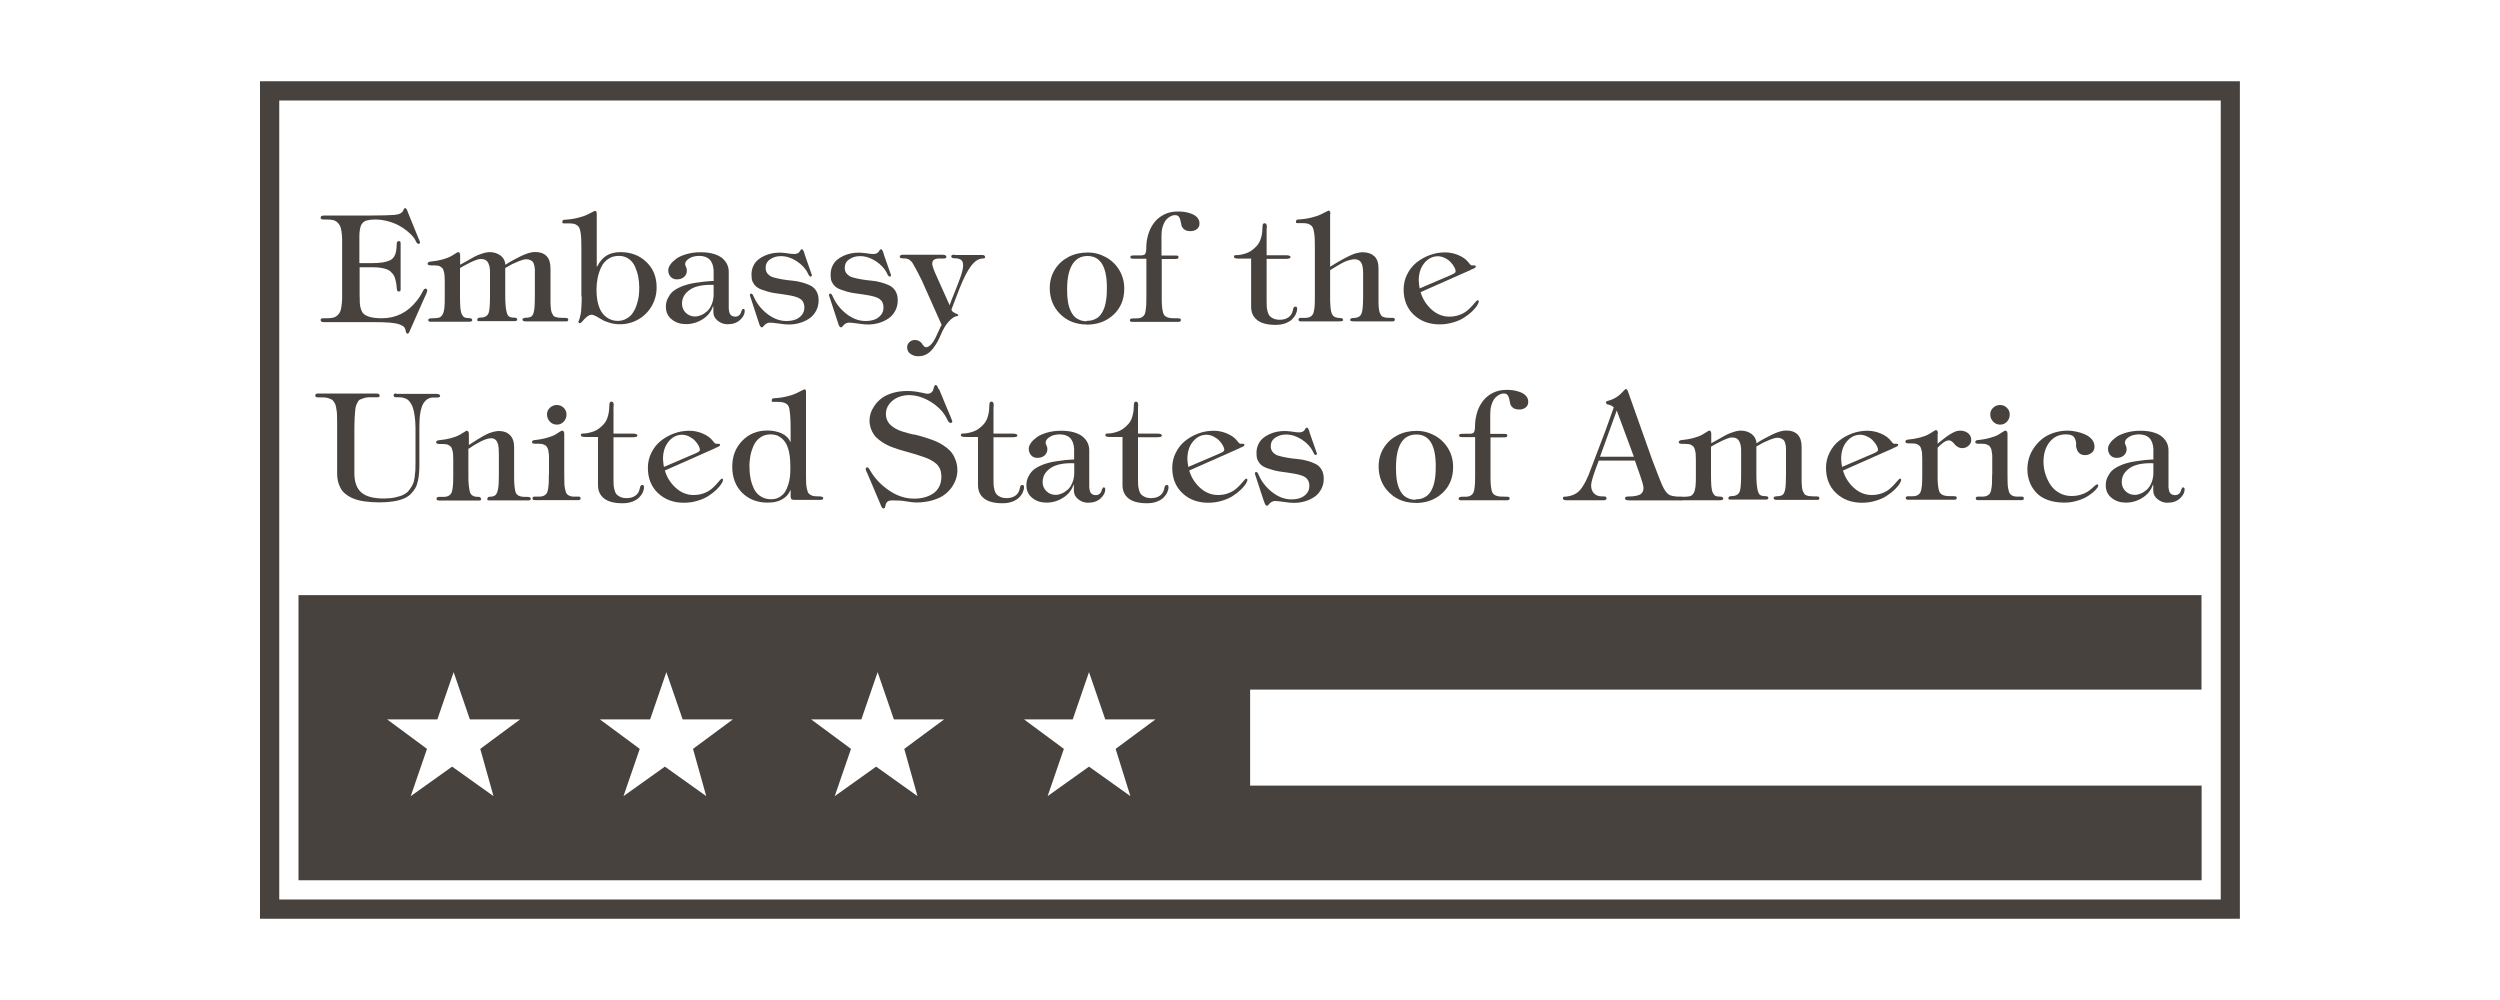
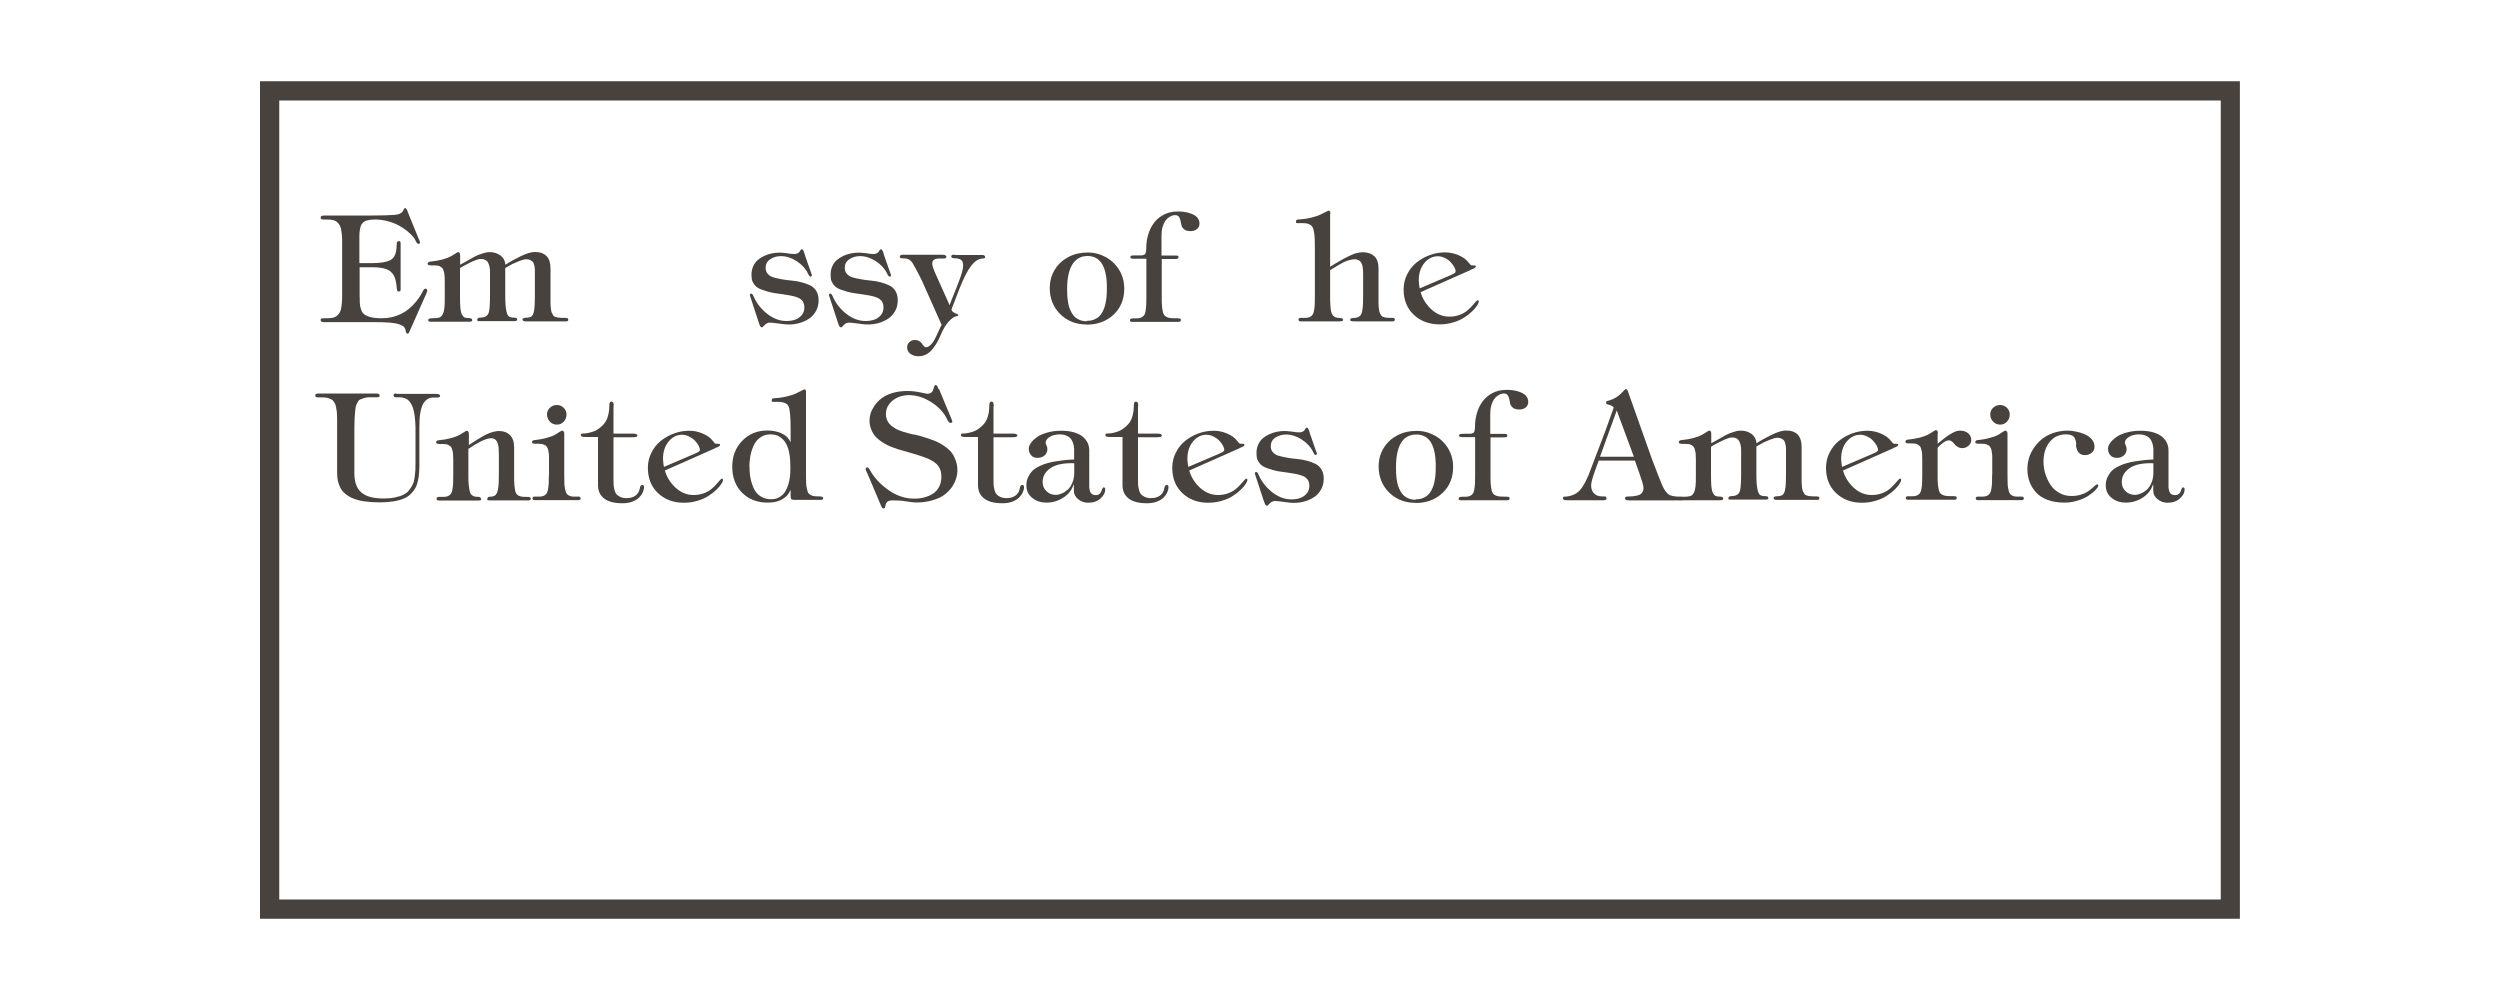
<svg xmlns="http://www.w3.org/2000/svg" id="Layer_1" data-name="Layer 1" version="1.1" viewBox="0 0 200 80">
  <path d="M179.2,73.5H20.8V6.5h158.39v67ZM22.34,71.96h155.32V8.04H22.34v63.93Z" fill="#48423e" stroke-width="0" />
-   <path d="M176.12,55.18v-7.57H23.88v22.81h73.33s78.92,0,78.92,0v-7.57h-76.12v-7.68h76.12ZM39.48,63.69l-3.31-2.36-3.31,2.36,1.3-3.78-3.19-2.36h4.02l1.3-3.78,1.3,3.78h4.02l-3.19,2.36,1.06,3.78ZM56.5,63.69l-3.31-2.36-3.31,2.36,1.3-3.78-3.19-2.36h4.02l1.3-3.78,1.3,3.78h4.02l-3.19,2.36,1.06,3.78ZM73.4,63.69l-3.31-2.36-3.31,2.36,1.3-3.78-3.19-2.36h4.02l1.3-3.78,1.3,3.78h4.02l-3.19,2.36,1.06,3.78ZM90.43,63.69l-3.31-2.36-3.31,2.36,1.3-3.78-3.19-2.36h3.9l1.3-3.78,1.3,3.78h4.02l-3.19,2.36,1.18,3.78Z" fill="#48423e" stroke-width="0" />
  <g>
    <path d="M25.85,17.24h3.88c.85,0,1.47-.02,1.84-.05.38-.03.62-.16.71-.39,0,0,0-.01.01-.03,0-.02.01-.03.02-.04,0,0,0-.02.02-.03,0-.02.02-.03.02-.03,0,0,.02-.01.03-.02.01,0,.02,0,.03,0,.09,0,.16.13.24.38l.83,2.04s.03.06.07.15c.03.09.05.15.05.18s-.01.05-.03.08c-.02.02-.05.03-.08.03-.09,0-.17-.08-.24-.25-.04-.1-.11-.21-.22-.34-.11-.13-.27-.28-.46-.44-.2-.16-.42-.31-.66-.44-.24-.13-.54-.25-.87-.34s-.69-.14-1.04-.14c-.26,0-.49.03-.67.08-.19.05-.33.17-.42.34-.03.05-.05.1-.07.17-.02.07-.03.14-.05.23-.01.09-.02.17-.03.24,0,.07-.01.17-.01.28,0,.11,0,.2,0,.25v1.9h1.02c.34,0,.63-.02.87-.06.23-.04.42-.1.57-.17.14-.07.25-.18.33-.31.08-.14.13-.28.15-.43.03-.15.04-.34.05-.58,0-.05,0-.08.02-.11,0-.03.02-.05.05-.07.03-.02.06-.03.11-.03.03,0,.06,0,.08.02s.04.04.04.07c0,.03.01.06.01.08,0,.02,0,.05,0,.1,0,.05,0,.07,0,.08v3.33s0,.03,0,.08c0,.05,0,.08,0,.1,0,.02,0,.05-.01.08,0,.03-.02.06-.04.07-.02.01-.05.02-.08.02-.07,0-.11-.02-.13-.05s-.04-.08-.04-.15c-.02-.18-.04-.32-.05-.43-.02-.11-.04-.23-.08-.37-.04-.14-.09-.25-.14-.33-.06-.08-.13-.17-.23-.26-.09-.09-.21-.15-.34-.2s-.29-.08-.48-.11-.4-.04-.64-.04h-1.02v2.25s0,.15.01.33c0,.18,0,.32.02.41,0,.09.03.21.07.34.04.13.09.24.15.32.24.29.75.43,1.52.43,1.12,0,2.04-.45,2.77-1.36.21-.26.39-.54.53-.83.06-.12.13-.18.2-.18.04,0,.07.01.1.04.03.03.04.06.04.1,0,.1-.1.35-.29.74l-1.12,2.53c-.04.13-.1.19-.17.19-.07,0-.12-.07-.14-.2-.02-.13-.06-.24-.12-.31-.06-.08-.18-.15-.36-.22-.18-.07-.44-.12-.79-.15-.35-.03-.8-.04-1.35-.04h-3.96c-.15,0-.23-.06-.23-.17,0-.04.01-.07.03-.09.02-.02.05-.04.09-.04.04,0,.07,0,.1-.01.03,0,.07,0,.12,0,.05,0,.08,0,.1,0,.21,0,.39-.01.53-.04s.26-.09.36-.18c.1-.09.17-.18.22-.28s.09-.25.12-.47c.03-.22.04-.42.05-.61,0-.19,0-.47,0-.84v-3.06c0-.37,0-.65,0-.84,0-.19-.02-.39-.05-.61-.03-.22-.07-.37-.12-.47-.05-.09-.12-.18-.22-.28-.1-.09-.22-.15-.36-.18s-.32-.04-.53-.04c-.01,0-.04,0-.09,0-.05,0-.09,0-.12,0-.03,0-.07,0-.11-.01-.04,0-.07-.02-.09-.05-.02-.02-.03-.05-.03-.09,0-.11.08-.16.23-.16Z" fill="#48423e" stroke-width="0" />
    <path d="M36.8,21.48v2.22c0,.4.01.71.03.94.02.23.06.4.13.53.07.12.14.2.22.23.08.03.2.05.35.05.17,0,.25.06.25.17,0,.08-.09.12-.26.12h-3.07c-.13,0-.19-.04-.19-.13,0-.06.03-.1.08-.12.05-.02.15-.03.3-.03.21,0,.37-.02.48-.05.11-.03.2-.11.28-.24s.12-.3.15-.52.03-.53.03-.94v-.75c0-.2,0-.35,0-.44,0-.09,0-.21-.01-.36s-.02-.25-.03-.31c-.02-.06-.04-.13-.06-.22-.03-.09-.06-.15-.1-.19-.04-.03-.09-.07-.15-.11-.06-.04-.13-.07-.22-.08-.08-.01-.18-.02-.29-.02,0,0-.03,0-.08,0-.05,0-.1,0-.14,0-.04,0-.09,0-.13-.01-.05,0-.09-.02-.12-.04s-.04-.05-.04-.08c0-.05.02-.09.06-.12.04-.03.09-.05.14-.05.72-.07,1.29-.22,1.7-.45.09-.05.17-.1.25-.15.08-.05.15-.09.19-.12.04-.03.08-.04.11-.04.1,0,.15.09.15.26v.75c.11-.06.29-.16.54-.3.25-.15.45-.26.62-.35.16-.09.36-.17.59-.24.23-.08.44-.12.63-.12.32,0,.6.09.85.27.24.18.37.43.39.74.37-.24.79-.47,1.24-.69.46-.22.83-.33,1.12-.33.83,0,1.25.44,1.25,1.31v2.21c0,.24,0,.43,0,.58,0,.15.02.29.03.43.01.14.04.25.07.32.03.07.07.14.11.21s.1.11.17.13.15.04.24.06c.09.01.2.02.33.02.21,0,.34,0,.39.02.05.02.08.06.08.13,0,.09-.05.13-.16.13h-3.26c-.16,0-.24-.05-.24-.15,0-.05.03-.09.09-.11s.12-.03.17-.03c.22,0,.38-.05.47-.12.09-.08.16-.23.2-.47.04-.24.06-.62.06-1.16v-1.77c0-.14,0-.24,0-.33,0-.08-.02-.18-.04-.3s-.06-.21-.1-.28c-.04-.07-.11-.12-.2-.17-.09-.05-.2-.08-.33-.08-.16,0-.35.05-.6.15-.24.1-.43.18-.55.24-.12.07-.3.17-.55.31v2.22c0,.52.03.91.08,1.17s.12.42.21.48c.09.07.23.1.41.1.17,0,.26.05.26.15,0,.09-.08.13-.23.13h-2.8s-.03,0-.05,0c-.02,0-.04,0-.05-.01-.01,0-.03-.01-.04-.02-.02,0-.03-.02-.03-.03,0-.01,0-.03,0-.05,0-.11.08-.17.23-.17.15,0,.26-.02.34-.05s.16-.07.22-.13.12-.16.15-.3c.03-.14.05-.3.06-.5.01-.2.02-.45.02-.78v-1.88c0-.15-.01-.27-.03-.38s-.05-.21-.1-.33c-.05-.11-.12-.19-.22-.25-.1-.06-.22-.09-.36-.09-.05,0-.1,0-.15.01-.06,0-.12.03-.19.05-.07.02-.13.05-.19.07-.06.02-.13.05-.22.09-.09.04-.15.07-.2.1-.05.02-.12.06-.21.11-.09.05-.16.08-.19.1-.03.02-.09.05-.18.1-.09.05-.13.07-.14.08Z" fill="#48423e" stroke-width="0" />
-     <path d="M46.51,23.74v-3.78c0-.33,0-.59-.01-.79,0-.2-.03-.38-.05-.55-.03-.17-.06-.3-.1-.38s-.1-.16-.19-.22c-.08-.06-.17-.1-.28-.12s-.24-.03-.4-.03c-.04,0-.09,0-.14,0-.05,0-.09,0-.11,0h-.09s-.06,0-.07,0c-.02,0-.03-.01-.05-.02-.02,0-.03-.02-.03-.04,0-.02,0-.03,0-.06,0-.05,0-.08.03-.11.02-.03.04-.04.06-.05s.05-.01.09-.01c.37-.02.72-.07,1.04-.15.32-.08.57-.16.73-.24s.31-.15.44-.22c.12-.07.2-.1.23-.1.09,0,.13.09.13.26v4.19h.03c.21-.4.45-.69.75-.87.29-.18.66-.28,1.12-.28.83,0,1.52.26,2.07.79.55.52.82,1.2.82,2.03,0,.54-.13,1.03-.39,1.49-.26.45-.62.81-1.07,1.07s-.95.39-1.48.39c-.29,0-.57-.04-.83-.12s-.47-.16-.62-.26c-.15-.09-.3-.18-.45-.26-.15-.08-.27-.12-.37-.12s-.2.04-.3.11-.19.15-.26.23c-.07.08-.14.16-.21.23-.07.07-.12.11-.16.11-.03,0-.05-.01-.08-.04-.03-.03-.04-.05-.04-.08,0,0,0-.03.03-.07.02-.04.04-.1.07-.19s.05-.2.08-.33.05-.33.06-.58.03-.54.03-.86ZM49.41,25.67c.26,0,.5-.06.71-.18.21-.12.38-.27.5-.45.12-.18.23-.39.31-.64s.14-.48.17-.71.04-.46.04-.7c0-.29-.03-.57-.08-.84-.05-.27-.14-.54-.25-.8-.11-.26-.28-.48-.51-.64-.22-.16-.49-.24-.79-.24-.33,0-.62.08-.86.25-.25.17-.43.39-.56.67-.13.28-.22.56-.28.86-.06.3-.09.6-.09.91,0,.47.05.88.15,1.22.1.34.24.6.41.78s.35.31.54.39c.19.08.39.12.61.12Z" fill="#48423e" stroke-width="0" />
-     <path d="M57.09,22.49v-.85c-.04-.78-.43-1.17-1.16-1.17-.15,0-.3.02-.46.06-.16.04-.31.12-.45.23-.14.11-.21.24-.21.4,0,.03.02.09.07.19.05.1.07.2.07.3,0,.21-.08.38-.23.51-.15.13-.34.19-.57.19-.21,0-.38-.07-.5-.21-.13-.14-.19-.32-.19-.53,0-.14.06-.29.17-.45s.27-.31.47-.46c.2-.15.48-.27.82-.37.34-.1.71-.15,1.12-.15s.75.04,1.05.13c.3.09.54.21.71.36.17.15.3.32.38.5.08.18.12.38.12.59v2.69c0,.1,0,.18,0,.24,0,.05.01.13.03.22.02.09.04.17.08.22.03.05.08.1.15.14.07.04.15.06.26.06.12,0,.23-.03.3-.1.08-.06.13-.13.15-.21s.05-.15.08-.21.06-.1.1-.1c.09,0,.13.05.13.16,0,.25-.12.49-.37.72-.25.23-.58.35-1.01.35-.28,0-.54-.09-.78-.28-.23-.18-.35-.41-.35-.68v-.48h-.03c-.14.43-.42.78-.83,1.04s-.86.39-1.33.39c-.44,0-.82-.12-1.13-.37-.32-.25-.48-.59-.48-1.02,0-.24.05-.47.15-.67.1-.2.21-.36.35-.5.14-.13.32-.25.55-.36.23-.11.44-.19.64-.24.19-.06.43-.11.71-.15.28-.04.5-.07.67-.09.17-.02.37-.03.62-.05h.11ZM54.56,24.29c0,.29.1.54.3.73.2.2.45.3.75.3.15,0,.32-.04.48-.11.17-.07.33-.18.48-.31s.27-.32.37-.56c.1-.24.15-.5.15-.8v-.75c-.85-.03-1.48.1-1.9.39-.42.29-.63.66-.63,1.11Z" fill="#48423e" stroke-width="0" />
    <path d="M60.7,25.8l-.66-2.02c-.03-.08-.05-.14-.05-.19,0-.02.01-.05.03-.07.02-.02.05-.03.09-.03.06,0,.13.09.2.27.23.52.59.97,1.07,1.35.49.38,1,.57,1.53.57.24,0,.47-.03.68-.1.21-.07.39-.19.54-.36.15-.17.22-.38.22-.63,0-.15-.03-.28-.08-.39s-.13-.2-.22-.27c-.09-.07-.22-.13-.38-.18-.16-.05-.33-.09-.49-.12-.16-.03-.37-.06-.63-.1-.44-.05-.81-.11-1.12-.2s-.55-.17-.72-.26c-.17-.09-.3-.21-.39-.34-.09-.14-.15-.26-.17-.37-.02-.11-.03-.25-.03-.42,0-.24.05-.45.14-.65s.21-.36.36-.49c.15-.13.32-.24.52-.33s.4-.16.61-.2c.21-.04.42-.06.64-.06.13,0,.33.02.58.05.22.04.41.06.57.06.11,0,.21-.02.28-.06.07-.04.12-.08.15-.13s.05-.09.08-.13c.03-.04.06-.06.1-.06.03,0,.06.02.09.06s.05.09.07.13c.02.04.03.1.05.16s.03.1.03.11l.51,1.46s.05.09.05.16c0,.03-.01.06-.03.08-.02.02-.05.03-.07.03-.02,0-.04,0-.06-.02s-.04-.03-.06-.06c-.02-.02-.03-.04-.04-.06-.01-.02-.03-.04-.04-.08-.02-.03-.03-.05-.03-.06-.18-.37-.48-.69-.89-.96-.42-.27-.84-.4-1.26-.4-.32,0-.6.08-.85.25-.25.16-.37.4-.37.69,0,.2.06.36.18.49.12.13.28.23.48.28s.42.11.68.15.51.08.78.1c.27.02.52.07.78.14.25.07.48.15.68.25.2.1.36.25.48.45.12.2.18.45.18.73,0,.32-.07.61-.21.86-.14.25-.32.46-.55.61-.23.15-.48.27-.76.35-.28.08-.57.12-.88.12-.17,0-.42-.02-.74-.07-.36-.05-.61-.08-.74-.08-.17,0-.31.06-.44.19-.02.02-.04.05-.08.09-.03.04-.06.07-.08.08-.02.02-.04.02-.06.02-.03,0-.07-.02-.1-.05-.03-.03-.05-.07-.07-.11-.02-.04-.03-.09-.05-.14s-.03-.09-.03-.09Z" fill="#48423e" stroke-width="0" />
    <path d="M67.03,25.8l-.66-2.02c-.03-.08-.05-.14-.05-.19,0-.02.01-.05.03-.07.02-.02.05-.03.09-.03.06,0,.13.09.2.27.23.52.59.97,1.07,1.35.49.38,1,.57,1.53.57.24,0,.47-.03.68-.1.21-.07.39-.19.54-.36.15-.17.22-.38.22-.63,0-.15-.03-.28-.08-.39s-.13-.2-.22-.27c-.09-.07-.22-.13-.38-.18-.16-.05-.33-.09-.49-.12-.16-.03-.37-.06-.63-.1-.44-.05-.81-.11-1.12-.2s-.55-.17-.72-.26c-.17-.09-.3-.21-.39-.34-.09-.14-.15-.26-.17-.37-.02-.11-.03-.25-.03-.42,0-.24.05-.45.14-.65s.21-.36.36-.49c.15-.13.32-.24.52-.33s.4-.16.61-.2c.21-.04.42-.06.64-.06.13,0,.33.02.58.05.22.04.41.06.57.06.11,0,.21-.02.28-.06.07-.04.12-.08.15-.13s.05-.09.08-.13c.03-.04.06-.06.1-.06.03,0,.06.02.09.06s.05.09.07.13c.02.04.03.1.05.16s.03.1.03.11l.51,1.46s.05.09.05.16c0,.03-.01.06-.03.08-.02.02-.05.03-.07.03-.02,0-.04,0-.06-.02s-.04-.03-.06-.06c-.02-.02-.03-.04-.04-.06-.01-.02-.03-.04-.04-.08-.02-.03-.03-.05-.03-.06-.18-.37-.48-.69-.89-.96-.42-.27-.84-.4-1.26-.4-.32,0-.6.08-.85.25-.25.16-.37.4-.37.69,0,.2.06.36.18.49.12.13.28.23.48.28s.42.11.68.15.51.08.78.1c.27.02.52.07.78.14.25.07.48.15.68.25.2.1.36.25.48.45.12.2.18.45.18.73,0,.32-.07.61-.21.86-.14.25-.32.46-.55.61-.23.15-.48.27-.76.35-.28.08-.57.12-.88.12-.17,0-.42-.02-.74-.07-.36-.05-.61-.08-.74-.08-.17,0-.31.06-.44.19-.02.02-.04.05-.08.09-.03.04-.06.07-.08.08-.02.02-.04.02-.06.02-.03,0-.07-.02-.1-.05-.03-.03-.05-.07-.07-.11-.02-.04-.03-.09-.05-.14s-.03-.09-.03-.09Z" fill="#48423e" stroke-width="0" />
    <path d="M76.35,20.4h2.22c.16,0,.24.06.24.17,0,.07-.06.11-.17.11-.34,0-.65.2-.95.59-.3.39-.61,1-.94,1.84l-.63,1.64c.01.1.06.17.16.23.09.06.18.1.26.13.08.03.12.06.12.1,0,.06-.06.09-.17.09-.17.04-.37.18-.59.42-.22.24-.42.56-.6.98-.1.24-.2.45-.29.62-.09.17-.22.36-.37.56-.15.2-.32.35-.52.46-.2.11-.42.16-.65.16s-.45-.06-.63-.19c-.18-.12-.27-.3-.27-.53,0-.16.06-.3.18-.41.12-.11.26-.17.42-.17.15,0,.27.03.37.09.1.06.18.13.22.2.04.07.09.14.15.2.05.06.11.09.17.09.13,0,.27-.08.41-.23.14-.15.25-.32.34-.51.09-.18.19-.39.29-.62s.17-.37.21-.43l-1.6-3.59c-.38-.76-.63-1.21-.74-1.38-.14-.19-.29-.3-.46-.33-.07-.01-.17-.02-.29-.02-.17,0-.26-.04-.26-.13,0-.1.08-.16.25-.16h3.17c.21,0,.31.06.31.17,0,.03,0,.06-.03.08-.02.02-.05.03-.08.04-.04,0-.07.01-.1.01s-.07,0-.11,0c-.04,0-.07,0-.08,0-.1,0-.18,0-.24,0-.06,0-.14.02-.22.04-.09.02-.15.07-.2.13s-.07.14-.07.24c0,.05,0,.1.02.15s.03.11.05.18c.02.07.04.12.06.16.02.04.04.1.07.18.03.08.05.12.06.14l1.13,2.52c.05-.17.18-.49.37-.96.19-.47.36-.9.5-1.3.14-.4.21-.71.21-.93s-.06-.37-.18-.45c-.12-.08-.3-.12-.52-.12-.17,0-.25-.05-.25-.16,0-.09.09-.13.26-.13Z" fill="#48423e" stroke-width="0" />
    <path d="M86.94,25.96c-.84,0-1.55-.27-2.11-.82s-.85-1.25-.85-2.09c0-.56.14-1.06.41-1.49.27-.44.64-.77,1.1-1.01s.97-.35,1.53-.35c.53,0,1.01.13,1.46.38.45.25.81.6,1.07,1.04.26.44.39.93.39,1.47,0,.85-.28,1.54-.85,2.08-.57.53-1.28.8-2.15.8ZM86.94,25.67c.2,0,.38-.03.55-.09.16-.06.3-.14.41-.24.11-.1.21-.22.29-.37s.14-.3.19-.45c.04-.15.08-.32.11-.51.03-.19.04-.36.05-.51s.01-.32.01-.5c0-1.68-.52-2.52-1.55-2.52s-1.63.88-1.63,2.63c0,.17,0,.34.01.49,0,.15.03.31.05.5.03.18.06.34.11.49.05.14.11.29.19.43.08.14.17.26.28.36.11.09.24.17.4.23.16.06.33.09.53.09Z" fill="#48423e" stroke-width="0" />
    <path d="M92.94,20.69v3.02c0,.33,0,.58.02.78.02.19.04.36.08.5.04.14.1.24.18.3.08.06.18.11.28.13.11.03.25.04.43.04.24,0,.39,0,.45.02.06.01.09.05.09.12,0,.1-.06.15-.19.15h-3.71c-.12,0-.18-.04-.18-.13,0-.1.09-.15.27-.15h.15c.14,0,.25,0,.34-.02.09-.01.17-.05.24-.1.07-.05.13-.11.17-.18.04-.07.07-.18.09-.32.02-.14.04-.3.05-.47,0-.17.01-.39.01-.66v-3.02h-.89c-.06,0-.11,0-.14,0-.03,0-.07,0-.12-.01-.04,0-.08-.02-.1-.04s-.03-.05-.03-.08c0-.07.03-.11.1-.12.07-.02.21-.02.43-.02h.09c.12,0,.21,0,.26,0,.05,0,.11-.01.17-.03.07-.02.11-.05.13-.08s.04-.09.06-.16.03-.16.03-.27c0-.32.03-.62.1-.91s.16-.56.3-.81.3-.47.5-.65.44-.33.71-.44.59-.16.92-.16c.14,0,.27,0,.41.02.14.01.29.04.46.09.16.04.31.1.43.17.12.07.23.16.31.28.08.12.12.25.12.4,0,.19-.07.34-.21.45s-.3.16-.5.16c-.22,0-.38-.04-.5-.13-.12-.09-.19-.19-.23-.32-.03-.13-.06-.25-.08-.38-.02-.13-.06-.23-.13-.32-.07-.09-.17-.13-.31-.13-.07,0-.15.01-.23.04s-.18.08-.28.15c-.11.08-.2.17-.28.29-.08.12-.15.28-.21.49s-.08.44-.08.71v1.55h.93c.09,0,.16,0,.2,0,.04,0,.08,0,.12.01.04,0,.07.02.09.04.01.02.02.04.02.08,0,.07-.03.12-.09.13-.06.02-.17.02-.34.02h-.93Z" fill="#48423e" stroke-width="0" />
-     <path d="M100.11,20.69h-.98c-.27,0-.41-.04-.41-.13,0-.05,0-.09.03-.11.02-.02.04-.04.06-.04.02,0,.06,0,.1,0,.1,0,.21-.01.33-.03.12-.02.26-.06.43-.11.16-.05.32-.13.47-.24.15-.11.29-.23.42-.38.13-.15.24-.34.31-.58.08-.23.12-.49.12-.78,0-.21.02-.34.07-.39.03-.03.07-.04.1-.04.16,0,.22.16.17.48v2.08h1.57c.22,0,.34.05.34.16,0,.09-.14.13-.42.13h-1.49v3.36c0,.19,0,.34.01.46s.03.25.07.4c.04.15.09.26.17.35s.17.15.31.21c.13.06.3.09.49.09.27,0,.5-.06.69-.19.19-.13.31-.32.36-.57,0-.01,0-.04.02-.08,0-.04.02-.07.02-.08,0-.01.02-.03.03-.06s.04-.05.06-.06c.03,0,.06-.01.09-.01.08,0,.12.06.12.17,0,.14-.03.27-.1.42-.06.14-.16.28-.29.41-.13.13-.31.24-.54.33s-.5.13-.8.13c-.65,0-1.14-.13-1.46-.38-.33-.26-.49-.61-.49-1.07v-3.82Z" fill="#48423e" stroke-width="0" />
    <path d="M106.41,17.15v4.19s.1-.06.23-.14.22-.13.26-.16c.04-.02.12-.07.26-.15.13-.08.23-.13.28-.16.06-.03.15-.08.27-.14s.22-.11.28-.14c.07-.03.16-.06.26-.11.11-.04.2-.08.28-.09.08-.02.16-.03.25-.05.09-.02.17-.02.24-.02.39,0,.7.11.93.32.22.21.33.53.33.96v2.22c0,.23,0,.43,0,.58,0,.15.02.3.03.43s.04.24.07.32c.03.08.07.15.11.21.04.06.09.11.16.13s.14.05.22.06c.08.01.18.02.3.02h.15c.06,0,.1,0,.13,0,.03,0,.06.01.09.03.03.02.05.06.05.1,0,.1-.06.15-.18.15h-3.04c-.24,0-.36-.03-.36-.1,0-.11.08-.17.24-.17.14,0,.26-.02.35-.05.09-.03.17-.08.23-.15.06-.07.11-.17.14-.32.03-.15.05-.31.06-.5.01-.19.02-.44.02-.76v-1.75c0-.43-.05-.74-.16-.91-.11-.17-.28-.26-.52-.26-.1,0-.22.02-.34.05-.12.03-.23.06-.33.1-.09.03-.22.09-.36.17-.15.08-.25.14-.32.18-.07.04-.18.11-.33.2-.15.09-.25.15-.28.17v2.05c0,.31,0,.57.02.76.01.19.03.36.06.5s.08.25.14.32c.06.07.14.12.23.15.09.03.21.05.35.05.16,0,.24.06.24.17,0,.07-.12.1-.35.1h-3.05c-.12,0-.17-.05-.17-.15,0-.05.02-.08.05-.1s.07-.03.09-.03c.03,0,.07,0,.13,0h.14c.14,0,.25,0,.34-.02.09-.02.17-.05.24-.1.07-.05.13-.11.17-.19s.07-.18.09-.32c.03-.14.04-.3.05-.47,0-.17.01-.39.01-.66v-3.73c0-.33,0-.59-.01-.78,0-.2-.03-.38-.05-.55-.03-.17-.06-.3-.1-.39s-.1-.16-.19-.22c-.08-.06-.18-.1-.28-.12-.1-.02-.23-.03-.39-.03-.04,0-.09,0-.14,0-.05,0-.09,0-.11,0h-.09s-.06,0-.07,0-.03-.01-.05-.02c-.02,0-.03-.02-.03-.04,0-.02,0-.03,0-.06,0-.05,0-.08.03-.11s.04-.04.06-.05.05-.01.09-.01c.37-.02.72-.07,1.04-.15.32-.08.57-.16.73-.24.17-.08.31-.15.44-.22.12-.07.2-.1.23-.1.09,0,.13.09.13.26Z" fill="#48423e" stroke-width="0" />
    <path d="M117.67,21.59l-4.02,1.78c.15.53.44.99.86,1.38.42.38.9.58,1.43.58.29,0,.55-.04.8-.13.25-.09.45-.2.61-.33.16-.13.29-.26.41-.39s.22-.24.29-.33.13-.13.16-.13c.06,0,.09.03.09.1,0,.07-.04.18-.13.32-.09.14-.22.3-.4.47s-.39.34-.63.49c-.24.16-.53.29-.88.39-.35.11-.71.16-1.09.16-.84,0-1.53-.26-2.07-.77-.54-.51-.81-1.19-.81-2.02,0-.43.09-.84.28-1.21.19-.38.43-.69.74-.94s.66-.45,1.06-.6c.4-.15.81-.22,1.24-.22.35,0,.71.07,1.06.22.36.15.64.35.84.62,0,0,.02.02.04.05.02.02.03.04.03.04,0,0,.01.01.03.03s.02.03.03.03c0,0,.01,0,.03.02.01.01.02.02.03.02,0,0,.02,0,.03.01s.03,0,.04,0,.03,0,.05,0c.02,0,.04,0,.06,0,.04,0,.08,0,.13.01.04.02.06.04.06.08,0,.08-.13.16-.39.25ZM113.58,23.07l2.52-1.08s.04-.02.1-.05c.05-.02.1-.04.12-.06.03-.02.06-.04.09-.07.03-.03.04-.07.04-.11,0-.09-.04-.21-.11-.34-.07-.13-.17-.26-.29-.39s-.27-.24-.46-.33-.37-.14-.56-.14c-.42,0-.78.18-1.08.54-.3.36-.45.83-.45,1.4,0,.08.01.2.03.35s.04.24.04.26Z" fill="#48423e" stroke-width="0" />
    <path d="M31.7,31.51h3.19c.21,0,.32.06.32.17,0,.02,0,.04-.02.06-.02.02-.04.03-.07.04-.03,0-.06.02-.09.02-.03,0-.06,0-.1,0s-.08,0-.1,0c-.03,0-.06,0-.1,0-.03,0-.06,0-.06,0-.17,0-.31.04-.44.11-.13.07-.24.19-.35.35-.11.17-.19.42-.25.74-.06.33-.08.73-.08,1.21v2.79c0,.29,0,.55-.02.76-.01.21-.04.44-.09.68-.05.24-.12.44-.21.6s-.21.32-.37.48c-.16.16-.35.28-.57.37-.22.09-.5.17-.82.22s-.69.08-1.1.08c-.45,0-.86-.03-1.22-.08s-.66-.14-.91-.24-.45-.23-.62-.37-.3-.3-.39-.48c-.09-.18-.16-.36-.2-.55-.04-.18-.06-.39-.06-.61v-3.66c0-.22,0-.4,0-.53,0-.13,0-.28-.01-.44,0-.16-.01-.29-.03-.38-.01-.09-.03-.19-.05-.3-.02-.11-.05-.2-.08-.26-.03-.06-.07-.12-.12-.19-.05-.07-.1-.12-.17-.15-.06-.03-.13-.06-.22-.09-.08-.03-.18-.05-.28-.06-.1,0-.21-.01-.34-.01-.02,0-.05,0-.1,0-.05,0-.09,0-.12,0-.03,0-.07,0-.11-.01-.04,0-.07-.02-.09-.05-.02-.02-.03-.05-.03-.09,0-.11.08-.16.23-.16h4.4s.03,0,.07,0c.03,0,.06,0,.09,0,.03,0,.06,0,.1,0s.07,0,.1.01c.03,0,.05.02.08.03.03.01.04.03.06.05.01.02.02.05.02.07,0,.02,0,.04,0,.06,0,.02-.02.03-.03.04-.02,0-.03.02-.04.03-.01,0-.03.01-.06.01-.03,0-.04,0-.05,0h-.11c-.22,0-.4,0-.55,0-.15,0-.29.03-.42.07-.13.04-.23.08-.3.11s-.14.1-.2.22-.11.21-.13.29c-.03.08-.05.22-.07.44-.02.22-.03.4-.04.55s-.01.39-.02.73v3.66c0,.72.19,1.23.56,1.55s.97.48,1.79.48c.34,0,.65-.03.92-.09.27-.06.5-.13.67-.22.18-.09.33-.21.45-.37.12-.16.22-.31.28-.45.07-.14.12-.32.15-.55.03-.23.05-.42.06-.58s.01-.37.01-.63v-2.79c0-.32-.03-.61-.06-.86s-.07-.46-.12-.62c-.04-.16-.1-.31-.18-.43-.08-.12-.15-.21-.21-.27s-.15-.11-.25-.15c-.1-.03-.19-.06-.25-.07-.07,0-.15-.02-.26-.02-.01,0-.04,0-.09,0-.05,0-.09,0-.12,0-.03,0-.06,0-.1-.01-.04,0-.06-.02-.08-.05-.02-.02-.03-.05-.03-.09,0-.11.07-.16.21-.16Z" fill="#48423e" stroke-width="0" />
    <path d="M37.47,35.89v2.1c0,.33,0,.6.03.81s.04.37.08.51c.03.13.09.23.16.29.07.06.15.1.23.12s.2.03.35.03c.04,0,.08.02.12.06.03.04.05.08.05.14,0,.06-.06.09-.17.09h-3.21c-.13,0-.19-.05-.19-.15,0-.04.02-.08.06-.1.04-.02.07-.04.1-.04.03,0,.07,0,.14,0h.14c.14,0,.25,0,.34-.02.09-.02.17-.05.24-.1.07-.05.13-.11.17-.19s.07-.18.09-.32.04-.3.05-.47c0-.17.01-.39.01-.66v-.74c0-.2,0-.35,0-.44,0-.09,0-.21-.01-.36,0-.15-.02-.25-.03-.31-.02-.06-.04-.13-.06-.22-.03-.09-.06-.15-.1-.19-.04-.03-.09-.07-.15-.11-.06-.04-.13-.07-.22-.08-.08-.01-.18-.02-.29-.02,0,0-.03,0-.08,0-.05,0-.1,0-.14,0-.04,0-.09,0-.13-.01s-.09-.02-.12-.04c-.03-.02-.04-.05-.04-.08,0-.05.02-.09.06-.12s.09-.05.15-.05c.72-.07,1.29-.22,1.7-.45.09-.05.17-.1.25-.15.08-.05.15-.09.19-.12.04-.03.08-.04.11-.04.05,0,.09.03.12.08s.04.11.04.19v.87s.16-.1.34-.22c.19-.12.32-.21.41-.26.09-.05.22-.13.39-.23.18-.1.32-.17.44-.22.12-.05.26-.09.41-.13.15-.04.29-.06.42-.06.36,0,.66.11.88.33.22.22.33.54.33.97v2.22c0,.33,0,.58.02.77.01.19.04.35.07.5.03.14.08.25.16.31.07.06.16.11.26.13.1.03.23.04.4.04h.15c.18,0,.27.05.27.15,0,.09-.06.13-.18.13h-3.14c-.11,0-.16-.03-.16-.09,0-.05.02-.1.05-.14.03-.04.07-.06.11-.06.22,0,.38-.04.48-.12.1-.08.17-.24.22-.48.05-.24.07-.63.07-1.15v-1.56c0-.41-.02-.7-.06-.86-.09-.34-.27-.51-.55-.51-.23,0-.51.09-.85.26-.34.17-.65.36-.94.57Z" fill="#48423e" stroke-width="0" />
    <path d="M43.92,37.97v-1.12c0-.07,0-.17,0-.3,0-.12,0-.21-.02-.27,0-.05-.02-.13-.03-.21s-.03-.15-.05-.19c-.02-.04-.05-.08-.08-.14-.03-.05-.07-.09-.11-.11-.04-.02-.09-.04-.15-.07-.06-.03-.12-.04-.19-.05s-.15-.01-.23-.01h-.23c-.18,0-.27-.04-.27-.12,0-.05.02-.09.05-.12.03-.03.08-.05.13-.05.4-.04.76-.11,1.06-.2s.52-.17.65-.26.24-.15.33-.21c.09-.06.16-.09.2-.09.05,0,.09.03.12.08s.04.11.04.19v3.25c0,.27,0,.49.01.66,0,.17.02.33.05.47s.06.25.09.32.09.14.17.19c.07.05.15.08.24.1.09.02.2.02.34.02h.14c.06,0,.1,0,.13,0,.03,0,.06.01.09.03s.05.06.05.1c0,.1-.06.15-.17.15h-3.51c-.12,0-.17-.05-.17-.15,0-.05.02-.08.05-.1s.07-.03.09-.03c.03,0,.07,0,.13,0h.14c.14,0,.25,0,.34-.02.09-.02.17-.05.24-.1.07-.05.13-.11.17-.19s.07-.18.09-.32.04-.3.05-.47c0-.17.01-.39.01-.66ZM45.32,33.15c0,.22-.07.42-.22.58-.15.16-.33.24-.55.24s-.41-.08-.56-.24c-.15-.16-.23-.35-.23-.58,0-.21.08-.39.23-.53s.34-.22.55-.22.4.07.55.22c.15.15.23.32.23.53Z" fill="#48423e" stroke-width="0" />
    <path d="M47.86,34.96h-.98c-.27,0-.41-.04-.41-.13,0-.05,0-.09.03-.11.02-.02.04-.04.06-.04.02,0,.06,0,.1,0,.1,0,.21-.01.33-.03.12-.02.26-.06.43-.11.16-.05.32-.13.47-.24.15-.11.29-.23.42-.38.13-.15.24-.34.31-.58s.12-.49.12-.78c0-.21.02-.34.07-.39.03-.03.07-.04.1-.04.16,0,.22.16.17.48v2.08h1.57c.22,0,.34.05.34.16,0,.09-.14.13-.42.13h-1.49v3.36c0,.19,0,.34.01.46s.03.25.07.4c.04.15.09.26.17.35.07.08.17.15.31.21.13.06.3.09.49.09.27,0,.5-.06.69-.19.19-.13.31-.32.36-.57,0-.01,0-.04.02-.08,0-.04.02-.07.02-.08,0-.01.02-.03.03-.06.02-.03.04-.05.06-.06.03,0,.06-.01.09-.01.08,0,.12.06.12.17,0,.14-.03.27-.1.42-.06.14-.16.28-.29.41-.13.13-.31.24-.54.33-.23.09-.5.13-.8.13-.65,0-1.14-.13-1.46-.38-.33-.26-.49-.61-.49-1.07v-3.82Z" fill="#48423e" stroke-width="0" />
    <path d="M57.21,35.86l-4.02,1.78c.15.53.44.99.86,1.38.42.38.9.58,1.43.58.29,0,.55-.04.8-.13.25-.09.45-.2.61-.33s.29-.26.41-.39.21-.24.29-.33.13-.13.16-.13c.06,0,.09.03.09.1,0,.07-.04.18-.13.32-.09.14-.22.3-.4.47-.18.17-.39.34-.63.49-.24.16-.53.29-.88.39-.35.11-.71.16-1.09.16-.84,0-1.53-.26-2.07-.77-.54-.51-.81-1.19-.81-2.02,0-.43.09-.84.28-1.21.19-.38.43-.69.74-.94s.66-.45,1.06-.6c.4-.15.81-.22,1.24-.22.35,0,.71.07,1.06.22.36.15.64.35.84.62,0,0,.02.02.04.05.02.02.03.04.03.04,0,0,.01.01.03.03.01.02.02.03.03.03,0,0,.01,0,.03.02.01.01.02.02.03.02,0,0,.02,0,.03.01s.03,0,.04,0,.03,0,.05,0,.04,0,.06,0c.04,0,.09,0,.13.01.04.02.06.04.06.08,0,.08-.13.16-.39.25ZM53.12,37.35l2.52-1.08s.04-.02.1-.05c.05-.02.1-.04.12-.06.03-.02.06-.04.09-.07.03-.03.04-.07.04-.11,0-.09-.04-.21-.11-.34s-.17-.26-.29-.39-.28-.24-.46-.33c-.18-.09-.37-.14-.56-.14-.42,0-.78.18-1.08.54-.3.36-.45.83-.45,1.4,0,.08.01.2.03.35.02.15.04.24.04.26Z" fill="#48423e" stroke-width="0" />
    <path d="M63.25,35.39v-.99c0-.98-.05-1.6-.15-1.86-.1-.26-.39-.39-.87-.39-.04,0-.09,0-.14,0-.05,0-.09,0-.11,0h-.09s-.06,0-.07,0c-.02,0-.03-.01-.05-.02-.02,0-.03-.02-.03-.04,0-.02,0-.03,0-.06,0-.05,0-.08.03-.11s.04-.04.06-.05.05-.01.09-.01c.37-.02.72-.07,1.04-.15.32-.08.57-.16.73-.24.17-.08.31-.15.44-.22.12-.07.2-.1.23-.1.04,0,.07.02.09.05.02.03.03.06.03.09,0,.03,0,.06,0,.12v6.56c0,.27,0,.5.01.66,0,.17.03.32.06.46s.06.25.1.32c.04.07.1.13.19.18.09.05.18.09.28.1.1.01.24.02.41.02.22,0,.33.05.33.15,0,.09-.08.13-.24.13h-2.07c-.12,0-.21-.02-.24-.06s-.06-.12-.06-.23v-.48h-.03c-.09.24-.23.43-.43.58-.2.15-.41.26-.64.32-.22.06-.47.09-.73.09-.85,0-1.53-.27-2.06-.8-.52-.53-.78-1.22-.78-2.07s.26-1.51.79-2.07c.53-.55,1.2-.83,2.02-.83.4,0,.77.07,1.12.22.34.15.58.38.73.7h.02ZM59.96,37.31c0,.25.01.48.04.71.03.23.08.46.16.7.08.24.18.45.3.62s.29.32.5.43c.21.11.45.17.72.17.25,0,.47-.05.66-.16.19-.11.34-.25.45-.41.11-.17.2-.37.27-.6.07-.23.12-.45.14-.66.02-.21.03-.43.03-.67,0-.43-.02-.81-.08-1.14-.06-.33-.15-.59-.25-.78-.1-.19-.23-.35-.38-.47-.15-.12-.29-.2-.43-.24-.14-.04-.29-.06-.45-.06-.31,0-.59.08-.82.25-.23.16-.41.38-.53.65-.12.27-.21.54-.26.82s-.08.56-.08.85Z" fill="#48423e" stroke-width="0" />
    <path d="M75.12,31.12l.95,2.28c.08.19.12.3.12.31,0,.03-.02.06-.05.09-.03.03-.06.04-.09.04-.1,0-.2-.11-.3-.34-.26-.53-.68-.97-1.27-1.34-.59-.37-1.18-.55-1.77-.55-.3,0-.59.06-.86.17-.28.12-.51.29-.7.53-.19.24-.28.51-.28.82,0,.15.03.29.08.43.05.13.12.25.2.34.08.09.18.19.31.27.13.09.25.16.37.21.12.06.26.11.42.16s.3.09.42.12c.12.03.25.06.4.1.02,0,.03,0,.04,0,.01,0,.03,0,.04,0,.02,0,.03,0,.04.01.27.07.49.12.67.18s.4.13.66.22c.26.09.48.19.65.28.18.09.36.22.55.36.19.15.35.3.46.47.12.17.21.36.29.59.08.23.12.48.12.74,0,.22-.03.45-.1.67-.07.22-.18.45-.34.69-.16.23-.37.44-.61.62-.24.18-.56.32-.96.44-.39.11-.84.17-1.32.17-.11,0-.39-.03-.84-.1-.24-.05-.59-.07-1.05-.07-.28,0-.45.11-.51.32-.01.03-.02.07-.03.12s-.02.09-.03.11c0,.03-.02.05-.04.07-.02.02-.04.03-.08.03-.03,0-.07-.02-.1-.05-.03-.03-.05-.07-.07-.11-.02-.04-.03-.08-.06-.14s-.03-.09-.04-.1l-1.01-2.38c-.1-.19-.15-.32-.15-.38,0-.03.01-.06.04-.09.03-.03.05-.04.08-.04.03,0,.06,0,.09.03.02.02.05.05.07.09.03.04.04.06.05.07.36.65.87,1.19,1.52,1.64.65.45,1.32.67,2.02.67.3,0,.58-.03.83-.1.26-.07.49-.17.69-.3.21-.14.37-.32.49-.55s.18-.5.18-.8c0-.16-.02-.31-.05-.44s-.08-.25-.15-.35c-.06-.11-.15-.21-.27-.3-.12-.09-.24-.18-.38-.25-.14-.08-.31-.15-.53-.23-.22-.08-.44-.15-.67-.22-.23-.07-.5-.15-.83-.24-.21-.06-.39-.11-.56-.16-.16-.05-.35-.12-.56-.2-.21-.08-.39-.17-.54-.26s-.31-.19-.47-.32c-.16-.13-.29-.26-.39-.41-.1-.14-.18-.31-.25-.5-.06-.19-.1-.4-.1-.61,0-.19.03-.38.09-.58.06-.2.17-.41.32-.63.15-.22.34-.41.56-.58.22-.17.51-.31.87-.42.36-.11.76-.16,1.2-.16.3,0,.62.03.96.1.07.01.16.03.26.05.1.02.17.03.23.05.06.01.1.02.13.02.15,0,.26-.04.34-.11s.13-.15.15-.24.04-.17.07-.24c.03-.07.06-.11.11-.11.03,0,.06.01.09.04.03.03.05.05.06.08s.03.06.04.11c.02.04.03.07.03.08Z" fill="#48423e" stroke-width="0" />
    <path d="M78.26,34.96h-.98c-.27,0-.41-.04-.41-.13,0-.05,0-.09.03-.11.02-.02.04-.04.06-.04.02,0,.06,0,.1,0,.1,0,.21-.01.33-.03.12-.02.26-.06.43-.11.16-.05.32-.13.47-.24.15-.11.29-.23.42-.38.13-.15.24-.34.31-.58s.12-.49.12-.78c0-.21.02-.34.07-.39.03-.03.07-.04.1-.04.16,0,.22.16.17.48v2.08h1.57c.22,0,.34.05.34.16,0,.09-.14.13-.42.13h-1.49v3.36c0,.19,0,.34.01.46s.03.25.07.4c.04.15.09.26.17.35.07.08.17.15.31.21.13.06.3.09.49.09.27,0,.5-.06.69-.19.19-.13.31-.32.36-.57,0-.01,0-.04.02-.08,0-.04.02-.07.02-.08,0-.01.02-.03.03-.06.02-.03.04-.05.06-.06.03,0,.06-.01.09-.01.08,0,.12.06.12.17,0,.14-.03.27-.1.42-.06.14-.16.28-.29.41-.13.13-.31.24-.54.33-.23.09-.5.13-.8.13-.65,0-1.14-.13-1.46-.38-.33-.26-.49-.61-.49-1.07v-3.82Z" fill="#48423e" stroke-width="0" />
    <path d="M85.93,36.77v-.85c-.04-.78-.43-1.17-1.16-1.17-.15,0-.3.02-.46.06-.16.04-.31.12-.45.23-.14.11-.21.24-.21.4,0,.03.02.09.07.19.05.1.07.2.07.3,0,.21-.08.38-.23.51-.15.13-.34.19-.57.19-.21,0-.38-.07-.5-.21-.13-.14-.19-.32-.19-.53,0-.14.06-.29.17-.45s.27-.31.47-.46c.2-.15.48-.27.82-.37.34-.1.71-.15,1.12-.15s.75.04,1.05.13c.3.09.54.21.71.36.17.15.3.32.38.5.08.18.12.38.12.59v2.69c0,.1,0,.18,0,.24,0,.05.01.13.03.22.02.09.04.17.08.22.03.05.08.1.15.14.07.04.15.06.26.06.12,0,.23-.03.3-.1.08-.06.13-.13.15-.21s.05-.15.08-.21.06-.1.1-.1c.09,0,.13.05.13.16,0,.25-.12.49-.37.72-.25.23-.58.35-1.01.35-.28,0-.54-.09-.78-.28-.23-.18-.35-.41-.35-.68v-.48h-.03c-.14.43-.42.78-.83,1.04s-.86.39-1.33.39c-.44,0-.82-.12-1.13-.37-.32-.25-.48-.59-.48-1.02,0-.24.05-.47.15-.67.1-.2.21-.36.35-.5.14-.13.32-.25.55-.36.23-.11.44-.19.64-.24.19-.06.43-.11.71-.15.28-.04.5-.07.67-.09.17-.02.37-.03.62-.05h.11ZM83.41,38.56c0,.29.1.54.3.73.2.2.45.3.75.3.15,0,.32-.04.48-.11.17-.07.33-.18.48-.31s.27-.32.37-.56c.1-.24.15-.5.15-.8v-.75c-.85-.03-1.48.1-1.9.39-.42.29-.63.66-.63,1.11Z" fill="#48423e" stroke-width="0" />
    <path d="M89.82,34.96h-.98c-.27,0-.41-.04-.41-.13,0-.05,0-.09.03-.11.02-.02.04-.04.06-.04.02,0,.06,0,.1,0,.1,0,.21-.01.33-.03.12-.02.26-.06.43-.11.16-.05.32-.13.47-.24.15-.11.29-.23.42-.38.13-.15.24-.34.31-.58s.12-.49.12-.78c0-.21.02-.34.07-.39.03-.03.07-.04.1-.04.16,0,.22.16.17.48v2.08h1.57c.22,0,.34.05.34.16,0,.09-.14.13-.42.13h-1.49v3.36c0,.19,0,.34.01.46s.03.25.07.4c.04.15.09.26.17.35.07.08.17.15.31.21.13.06.3.09.49.09.27,0,.5-.06.69-.19.19-.13.31-.32.36-.57,0-.01,0-.04.02-.08,0-.04.02-.07.02-.08,0-.01.02-.03.03-.06.02-.03.04-.05.06-.06.03,0,.06-.01.09-.01.08,0,.12.06.12.17,0,.14-.03.27-.1.42-.06.14-.16.28-.29.41-.13.13-.31.24-.54.33-.23.09-.5.13-.8.13-.65,0-1.14-.13-1.46-.38-.33-.26-.49-.61-.49-1.07v-3.82Z" fill="#48423e" stroke-width="0" />
    <path d="M99.16,35.86l-4.02,1.78c.15.53.44.99.86,1.38.42.38.9.58,1.43.58.29,0,.55-.04.8-.13.25-.09.45-.2.61-.33s.29-.26.41-.39.21-.24.29-.33.13-.13.16-.13c.06,0,.09.03.09.1,0,.07-.04.18-.13.32-.09.14-.22.3-.4.47-.18.17-.39.34-.63.49-.24.16-.53.29-.88.39-.35.11-.71.16-1.09.16-.84,0-1.53-.26-2.07-.77-.54-.51-.81-1.19-.81-2.02,0-.43.09-.84.28-1.21.19-.38.43-.69.74-.94s.66-.45,1.06-.6c.4-.15.81-.22,1.24-.22.35,0,.71.07,1.06.22.36.15.64.35.84.62,0,0,.02.02.04.05.02.02.03.04.03.04,0,0,.01.01.03.03.01.02.02.03.03.03,0,0,.01,0,.03.02.01.01.02.02.03.02,0,0,.02,0,.03.01s.03,0,.04,0,.03,0,.05,0,.04,0,.06,0c.04,0,.09,0,.13.01.04.02.06.04.06.08,0,.08-.13.16-.39.25ZM95.07,37.35l2.52-1.08s.04-.02.1-.05c.05-.02.1-.04.12-.06.03-.02.06-.04.09-.07.03-.03.04-.07.04-.11,0-.09-.04-.21-.11-.34s-.17-.26-.29-.39-.28-.24-.46-.33c-.18-.09-.37-.14-.56-.14-.42,0-.78.18-1.08.54-.3.36-.45.83-.45,1.4,0,.08.01.2.03.35.02.15.04.24.04.26Z" fill="#48423e" stroke-width="0" />
    <path d="M101.1,40.07l-.66-2.02c-.03-.08-.05-.14-.05-.19,0-.02.01-.05.03-.07.02-.02.05-.03.09-.03.06,0,.13.09.2.27.23.52.59.97,1.07,1.35.49.38,1,.57,1.53.57.24,0,.47-.03.68-.1.21-.07.39-.19.54-.36.15-.17.22-.38.22-.63,0-.15-.03-.28-.08-.39-.06-.11-.13-.2-.22-.27-.09-.07-.22-.13-.38-.18s-.33-.09-.49-.12c-.16-.03-.37-.06-.63-.1-.44-.05-.81-.11-1.12-.2s-.55-.17-.72-.26c-.17-.09-.3-.21-.39-.34-.09-.14-.15-.26-.17-.37-.02-.11-.03-.25-.03-.42,0-.24.05-.45.14-.65s.21-.36.36-.49c.15-.13.32-.24.52-.33s.4-.16.61-.2c.21-.04.42-.06.64-.06.13,0,.33.02.58.05.22.04.41.06.57.06.11,0,.21-.02.28-.06.07-.04.12-.08.15-.13s.05-.09.08-.13c.03-.04.06-.06.1-.06.03,0,.06.02.09.06s.05.09.07.13c.02.04.03.1.05.16s.03.1.03.11l.51,1.46s.05.09.05.16c0,.03-.01.06-.03.08-.02.02-.05.03-.07.03-.02,0-.04,0-.06-.02-.02-.01-.04-.03-.05-.06-.02-.02-.03-.04-.04-.06-.01-.02-.03-.04-.04-.08s-.03-.05-.03-.06c-.18-.37-.48-.69-.89-.96-.42-.27-.84-.4-1.26-.4-.32,0-.6.08-.85.25-.25.16-.37.4-.37.69,0,.2.06.36.18.49.12.13.28.23.48.28s.42.11.68.15c.25.04.51.08.78.1.27.02.53.07.78.14.25.07.48.15.68.25.2.1.36.25.48.45s.18.45.18.73c0,.32-.07.61-.21.86-.14.25-.32.46-.55.61s-.48.27-.76.35c-.28.08-.57.12-.88.12-.17,0-.42-.02-.74-.07-.36-.05-.61-.08-.74-.08-.17,0-.31.06-.44.19-.02.02-.04.05-.08.09-.03.04-.06.07-.08.08s-.04.02-.06.02c-.04,0-.07-.02-.1-.05s-.05-.07-.07-.11c-.02-.04-.03-.09-.05-.14s-.03-.09-.03-.09Z" fill="#48423e" stroke-width="0" />
    <path d="M113.25,40.23c-.84,0-1.55-.27-2.11-.82s-.85-1.25-.85-2.09c0-.56.14-1.06.41-1.49.27-.44.64-.77,1.1-1.01s.97-.35,1.53-.35c.53,0,1.01.13,1.46.38.45.25.81.6,1.07,1.04.26.44.39.93.39,1.47,0,.85-.28,1.54-.85,2.08-.57.53-1.28.8-2.15.8ZM113.25,39.95c.2,0,.38-.03.55-.09.16-.06.3-.14.41-.24.11-.1.21-.22.29-.37.08-.15.14-.3.19-.45.04-.15.08-.32.11-.51.03-.19.04-.36.05-.51,0-.15.01-.32.01-.5,0-1.68-.52-2.52-1.55-2.52-1.08,0-1.63.88-1.63,2.63,0,.17,0,.34.01.49,0,.15.03.31.05.5.03.18.06.34.11.49.05.14.11.29.19.43.08.14.17.26.28.36.11.09.24.17.4.23.16.06.33.09.53.09Z" fill="#48423e" stroke-width="0" />
    <path d="M119.24,34.96v3.02c0,.33,0,.58.02.78.02.19.04.36.08.5.04.14.1.24.18.3.08.06.18.11.28.13.11.03.25.04.43.04.24,0,.39,0,.45.02.06.01.09.05.09.12,0,.1-.06.15-.19.15h-3.71c-.12,0-.18-.04-.18-.13,0-.1.09-.15.27-.15h.15c.14,0,.25,0,.34-.02.09-.01.17-.05.24-.1.07-.05.13-.11.17-.18.04-.07.07-.18.09-.32s.04-.3.05-.47.01-.39.01-.66v-3.02h-.89c-.06,0-.11,0-.14,0-.03,0-.07,0-.12-.01-.04,0-.08-.02-.1-.04-.02-.02-.03-.05-.03-.08,0-.07.03-.11.1-.12.07-.02.21-.02.43-.02h.09c.12,0,.21,0,.26,0,.05,0,.11-.01.17-.03.07-.02.11-.05.13-.08s.04-.09.06-.16c.02-.07.03-.16.03-.27,0-.32.03-.62.1-.91s.16-.56.3-.81c.14-.25.3-.47.5-.65s.44-.33.71-.44c.28-.11.59-.16.92-.16.14,0,.27,0,.41.02.14.01.29.04.46.09.16.04.31.1.43.17.12.07.23.16.31.28.08.12.12.25.12.4,0,.19-.07.34-.21.45-.14.11-.3.16-.5.16-.22,0-.38-.04-.5-.13-.12-.09-.19-.19-.23-.32-.03-.13-.06-.25-.08-.38-.02-.13-.07-.23-.13-.32-.07-.09-.17-.13-.31-.13-.07,0-.15.01-.23.04-.08.03-.18.08-.28.15-.11.08-.2.17-.28.29-.08.12-.15.28-.21.49s-.08.44-.08.71v1.55h.93c.09,0,.16,0,.2,0,.04,0,.08,0,.12.01.04,0,.07.02.09.04.01.02.02.04.02.08,0,.07-.03.12-.09.13-.06.02-.17.02-.34.02h-.93Z" fill="#48423e" stroke-width="0" />
    <path d="M130.82,36.85h-2.92c-.02.06-.07.2-.16.43-.09.23-.16.42-.21.58s-.11.33-.16.52c-.05.19-.08.34-.08.45,0,.26.07.47.22.63.15.16.35.24.6.25,0,0,.03,0,.08,0,.05,0,.08,0,.11,0s.06,0,.1.01.07.02.09.05c.02.02.03.05.03.09,0,.04-.01.08-.03.1s-.06.04-.1.05c-.05,0-.08.01-.1.01-.02,0-.06,0-.11,0h-2.85c-.2,0-.3-.05-.3-.16,0-.02,0-.04.01-.06,0-.02.02-.03.03-.04.01,0,.03-.02.06-.02.03,0,.04,0,.05-.01,0,0,.03,0,.06,0,.03,0,.05,0,.05,0,.21-.02.4-.07.57-.14.17-.07.31-.16.42-.26.11-.1.22-.23.32-.39.1-.16.19-.31.26-.45.07-.14.15-.31.24-.52.01-.03.02-.05.02-.06l1.31-3.44.67-1.87s-.07-.08-.11-.1-.07-.04-.1-.06c-.03-.01-.07-.03-.14-.05,0,0-.03-.01-.08-.02-.05-.01-.08-.02-.1-.03-.02,0-.04-.03-.06-.05-.02-.02-.03-.05-.03-.09,0-.07.05-.11.14-.13.48-.12.88-.37,1.2-.73.03-.03.06-.06.1-.1.04-.04.07-.07.09-.09.02-.02.04-.03.05-.03.09,0,.15.09.2.26l1.93,5.44c.45,1.16.7,1.82.78,1.99.18.39.35.64.53.75.14.1.39.15.75.17h.02s.04,0,.09,0c.05,0,.09,0,.11,0,.03,0,.06,0,.09.01s.06.02.08.05c.02.03.03.06.03.1,0,.07-.02.11-.07.12-.05.02-.11.02-.19.02h-4.06c-.24,0-.35-.05-.35-.16s.08-.15.25-.15c.27,0,.49-.02.67-.06.17-.04.3-.09.37-.16s.12-.14.15-.21c.02-.07.04-.15.04-.25,0-.06-.01-.14-.04-.25-.02-.1-.05-.22-.1-.35-.04-.13-.08-.24-.11-.34s-.07-.21-.12-.35c-.05-.13-.08-.22-.09-.25l-.23-.66ZM128,36.54h2.71l-1.37-3.7-1.34,3.7Z" fill="#48423e" stroke-width="0" />
    <path d="M136.88,35.76v2.22c0,.4.01.71.03.94.02.23.06.4.13.53.07.12.14.2.22.23.08.03.2.05.35.05.17,0,.25.06.25.17,0,.08-.09.12-.26.12h-3.07c-.13,0-.19-.04-.19-.13,0-.06.03-.1.08-.12.05-.02.15-.03.31-.03.21,0,.37-.02.48-.05.11-.03.2-.11.28-.24.08-.13.12-.3.15-.52s.03-.53.03-.94v-.75c0-.2,0-.35,0-.44,0-.09,0-.21-.01-.36,0-.15-.02-.25-.03-.31-.02-.06-.04-.13-.06-.22-.03-.09-.06-.15-.1-.19-.04-.03-.09-.07-.15-.11-.06-.04-.13-.07-.22-.08s-.18-.02-.29-.02c0,0-.03,0-.08,0-.05,0-.1,0-.14,0-.04,0-.09,0-.13-.01-.05,0-.09-.02-.12-.04s-.04-.05-.04-.08c0-.05.02-.09.06-.12.04-.03.09-.05.14-.05.72-.07,1.29-.22,1.7-.45.09-.05.17-.1.25-.15.08-.05.15-.09.19-.12.04-.03.08-.04.11-.04.1,0,.15.09.15.26v.75c.11-.06.29-.16.54-.3.25-.15.45-.26.62-.35.16-.09.36-.17.59-.24.23-.08.44-.12.63-.12.32,0,.6.09.85.27.24.18.37.43.39.74.37-.24.79-.47,1.24-.69.46-.22.83-.33,1.12-.33.83,0,1.25.44,1.25,1.31v2.21c0,.24,0,.43,0,.58,0,.15.02.29.03.43.01.14.04.25.07.32s.07.14.11.21c.04.06.1.11.17.13.07.03.15.04.24.06.09.01.2.02.33.02.21,0,.34,0,.39.02.05.02.08.06.08.13,0,.09-.05.13-.16.13h-3.26c-.16,0-.24-.05-.24-.15,0-.05.03-.09.09-.11.06-.02.12-.03.17-.03.22,0,.38-.05.47-.12.09-.08.16-.23.2-.47.04-.24.06-.62.06-1.16v-1.77c0-.14,0-.24,0-.33,0-.08-.02-.18-.04-.3-.03-.12-.06-.21-.1-.28-.04-.07-.11-.12-.2-.17-.09-.05-.2-.08-.33-.08-.15,0-.35.05-.6.15-.24.1-.43.18-.55.24-.12.07-.3.17-.55.31v2.22c0,.52.03.91.08,1.17s.12.42.21.48c.09.07.23.1.41.1.17,0,.26.05.26.15,0,.09-.08.13-.23.13h-2.8s-.03,0-.05,0c-.02,0-.04,0-.05-.01l-.04-.02s-.03-.02-.03-.03,0-.03,0-.05c0-.11.08-.17.23-.17.15,0,.26-.02.34-.05.08-.03.16-.07.22-.13s.12-.16.15-.3c.03-.14.05-.3.06-.5.01-.2.02-.45.02-.78v-1.88c0-.15-.01-.27-.03-.38-.02-.11-.05-.21-.1-.33-.05-.11-.12-.19-.21-.25-.1-.06-.22-.09-.36-.09-.05,0-.1,0-.15.01-.06,0-.12.03-.19.05-.07.02-.13.05-.19.07-.06.02-.13.05-.21.09-.09.04-.15.07-.2.1-.05.02-.12.06-.22.11-.09.05-.16.08-.19.1-.03.02-.09.05-.18.1-.09.05-.13.07-.14.08Z" fill="#48423e" stroke-width="0" />
    <path d="M151.46,35.86l-4.02,1.78c.15.53.44.99.86,1.38.42.38.9.58,1.43.58.29,0,.55-.04.8-.13.25-.09.45-.2.61-.33.16-.13.29-.26.41-.39s.22-.24.29-.33.13-.13.16-.13c.06,0,.09.03.09.1,0,.07-.04.18-.13.32-.09.14-.22.3-.4.47s-.39.34-.63.49c-.24.16-.53.29-.88.39-.35.11-.71.16-1.09.16-.84,0-1.53-.26-2.07-.77-.54-.51-.81-1.19-.81-2.02,0-.43.09-.84.28-1.21.19-.38.43-.69.74-.94s.66-.45,1.06-.6c.4-.15.81-.22,1.24-.22.35,0,.71.07,1.06.22.36.15.64.35.84.62,0,0,.02.02.04.05.02.02.03.04.03.04,0,0,.01.01.03.03s.02.03.03.03c0,0,.01,0,.03.02.01.01.02.02.03.02,0,0,.02,0,.03.01s.03,0,.04,0,.03,0,.05,0c.02,0,.04,0,.06,0,.04,0,.08,0,.13.01.04.02.06.04.06.08,0,.08-.13.16-.39.25ZM147.37,37.35l2.52-1.08s.04-.02.1-.05c.05-.02.1-.04.12-.06.03-.02.06-.04.09-.07.03-.03.04-.07.04-.11,0-.09-.04-.21-.11-.34-.07-.13-.17-.26-.29-.39s-.27-.24-.46-.33-.37-.14-.56-.14c-.42,0-.78.18-1.08.54-.3.36-.45.83-.45,1.4,0,.08.01.2.03.35s.04.24.04.26Z" fill="#48423e" stroke-width="0" />
    <path d="M155.01,34.72v.78s.07-.05.15-.13c.09-.07.15-.12.19-.15.04-.03.1-.08.19-.15.09-.07.16-.12.21-.16s.12-.08.21-.14c.09-.06.16-.1.22-.13.06-.03.13-.06.21-.1.08-.03.15-.06.22-.07.07-.01.14-.02.21-.02.24,0,.45.07.62.2.17.13.26.32.26.55,0,.18-.07.33-.22.46-.15.13-.31.19-.49.19-.14,0-.26-.03-.37-.1-.11-.06-.19-.13-.25-.21-.06-.07-.12-.14-.2-.21-.08-.06-.16-.1-.25-.1-.14,0-.3.06-.47.19-.17.13-.32.26-.44.4v2.12c0,.33,0,.59.02.78s.04.36.08.5.1.24.18.3c.08.06.18.11.28.13.11.03.25.04.43.04.24,0,.39,0,.45.02.06.01.09.05.09.12,0,.1-.06.15-.19.15h-3.71c-.12,0-.18-.05-.18-.15,0-.05.02-.08.05-.1s.07-.03.09-.03c.03,0,.07,0,.13,0h.15c.14,0,.25,0,.34-.02.09-.02.17-.05.24-.1.07-.05.13-.11.17-.19s.07-.18.09-.32c.03-.14.04-.3.05-.47,0-.17.01-.39.01-.66v-.74c0-.2,0-.35,0-.44,0-.09,0-.21-.01-.36,0-.15-.02-.25-.03-.31-.02-.06-.04-.13-.06-.22-.03-.09-.06-.15-.1-.19-.04-.03-.09-.07-.15-.11-.06-.04-.13-.07-.22-.08s-.18-.02-.29-.02c0,0-.03,0-.08,0-.05,0-.09,0-.13,0s-.09,0-.13-.01c-.05,0-.09-.02-.11-.04s-.04-.05-.04-.08c0-.05.02-.09.06-.12.04-.03.08-.05.14-.05.72-.07,1.29-.22,1.7-.45.09-.05.17-.1.25-.15.08-.05.15-.09.19-.12.04-.03.08-.04.11-.04.1,0,.15.09.15.26Z" fill="#48423e" stroke-width="0" />
    <path d="M159.38,37.97v-1.12c0-.07,0-.17,0-.3,0-.12,0-.21-.02-.27,0-.05-.02-.13-.03-.21s-.03-.15-.05-.19c-.02-.04-.05-.08-.08-.14-.03-.05-.07-.09-.11-.11-.04-.02-.09-.04-.15-.07s-.12-.04-.19-.05c-.07,0-.15-.01-.23-.01h-.23c-.18,0-.27-.04-.27-.12,0-.05.02-.09.05-.12s.08-.05.13-.05c.4-.04.76-.11,1.06-.2s.52-.17.65-.26.24-.15.33-.21c.09-.06.16-.09.2-.09.05,0,.09.03.12.08s.04.11.04.19v3.25c0,.27,0,.49.01.66,0,.17.02.33.05.47.03.14.06.25.09.32s.09.14.17.19c.07.05.15.08.24.1.09.02.2.02.34.02h.14c.06,0,.1,0,.13,0,.03,0,.06.01.09.03s.05.06.05.1c0,.1-.06.15-.17.15h-3.51c-.12,0-.17-.05-.17-.15,0-.05.02-.08.05-.1s.07-.03.09-.03c.03,0,.07,0,.13,0h.14c.14,0,.25,0,.34-.02.09-.02.17-.05.24-.1.07-.05.13-.11.17-.19s.07-.18.09-.32c.03-.14.04-.3.05-.47,0-.17.01-.39.01-.66ZM160.78,33.15c0,.22-.07.42-.22.58s-.33.24-.55.24-.41-.08-.56-.24c-.15-.16-.23-.35-.23-.58,0-.21.08-.39.23-.53s.34-.22.55-.22.4.07.55.22c.15.15.23.32.23.53Z" fill="#48423e" stroke-width="0" />
    <path d="M166.1,35.58c-.01-.29-.08-.51-.2-.64-.12-.13-.33-.19-.63-.19-.54,0-.97.2-1.3.61-.33.41-.49.94-.49,1.59,0,.33.05.65.15.97s.24.61.42.88c.18.27.42.48.71.64s.61.24.95.24c.26,0,.51-.03.73-.1.22-.06.4-.14.54-.23s.26-.18.36-.27c.1-.09.19-.17.26-.23.07-.06.12-.1.16-.1.07,0,.1.03.1.1,0,.08-.07.19-.21.34-.14.15-.32.3-.55.45-.23.16-.51.29-.86.4-.35.11-.7.17-1.07.17-.5,0-.95-.07-1.34-.21s-.7-.34-.93-.59c-.23-.25-.41-.53-.53-.85-.12-.32-.18-.66-.18-1.03,0-.28.04-.57.12-.85.08-.29.21-.56.39-.83.18-.27.39-.5.64-.71s.55-.37.91-.5c.36-.12.75-.19,1.16-.19.2,0,.41.02.64.07.23.04.46.11.7.21.23.09.43.23.58.4.15.17.23.37.23.59,0,.21-.07.38-.22.5-.15.12-.33.19-.54.19-.44,0-.68-.28-.73-.83Z" fill="#48423e" stroke-width="0" />
    <path d="M172.27,36.77v-.85c-.04-.78-.43-1.17-1.16-1.17-.15,0-.3.02-.46.06-.16.04-.31.12-.45.23-.14.11-.21.24-.21.4,0,.03.02.09.07.19.05.1.07.2.07.3,0,.21-.08.38-.23.51-.15.13-.34.19-.57.19-.21,0-.38-.07-.5-.21-.13-.14-.19-.32-.19-.53,0-.14.06-.29.17-.45.11-.16.27-.31.47-.46.2-.15.48-.27.82-.37.34-.1.71-.15,1.12-.15s.75.04,1.05.13c.3.09.54.21.71.36s.3.32.38.5c.08.18.12.38.12.59v2.69c0,.1,0,.18,0,.24,0,.05.01.13.03.22.02.09.04.17.08.22.03.05.08.1.15.14.07.04.15.06.26.06.12,0,.23-.03.31-.1.08-.06.13-.13.15-.21.02-.08.05-.15.08-.21s.06-.1.1-.1c.09,0,.13.05.13.16,0,.25-.12.49-.37.72-.25.23-.58.35-1.01.35-.28,0-.54-.09-.78-.28-.23-.18-.35-.41-.35-.68v-.48h-.03c-.14.43-.42.78-.83,1.04s-.86.39-1.33.39c-.44,0-.82-.12-1.13-.37-.32-.25-.48-.59-.48-1.02,0-.24.05-.47.15-.67.1-.2.21-.36.35-.5.14-.13.32-.25.55-.36.23-.11.44-.19.64-.24.19-.06.43-.11.71-.15.28-.04.5-.07.67-.09.17-.02.37-.03.62-.05h.11ZM169.74,38.56c0,.29.1.54.3.73.2.2.45.3.75.3.15,0,.32-.04.48-.11.17-.07.33-.18.48-.31.15-.14.27-.32.37-.56.1-.24.15-.5.15-.8v-.75c-.85-.03-1.48.1-1.9.39s-.63.66-.63,1.11Z" fill="#48423e" stroke-width="0" />
  </g>
</svg>